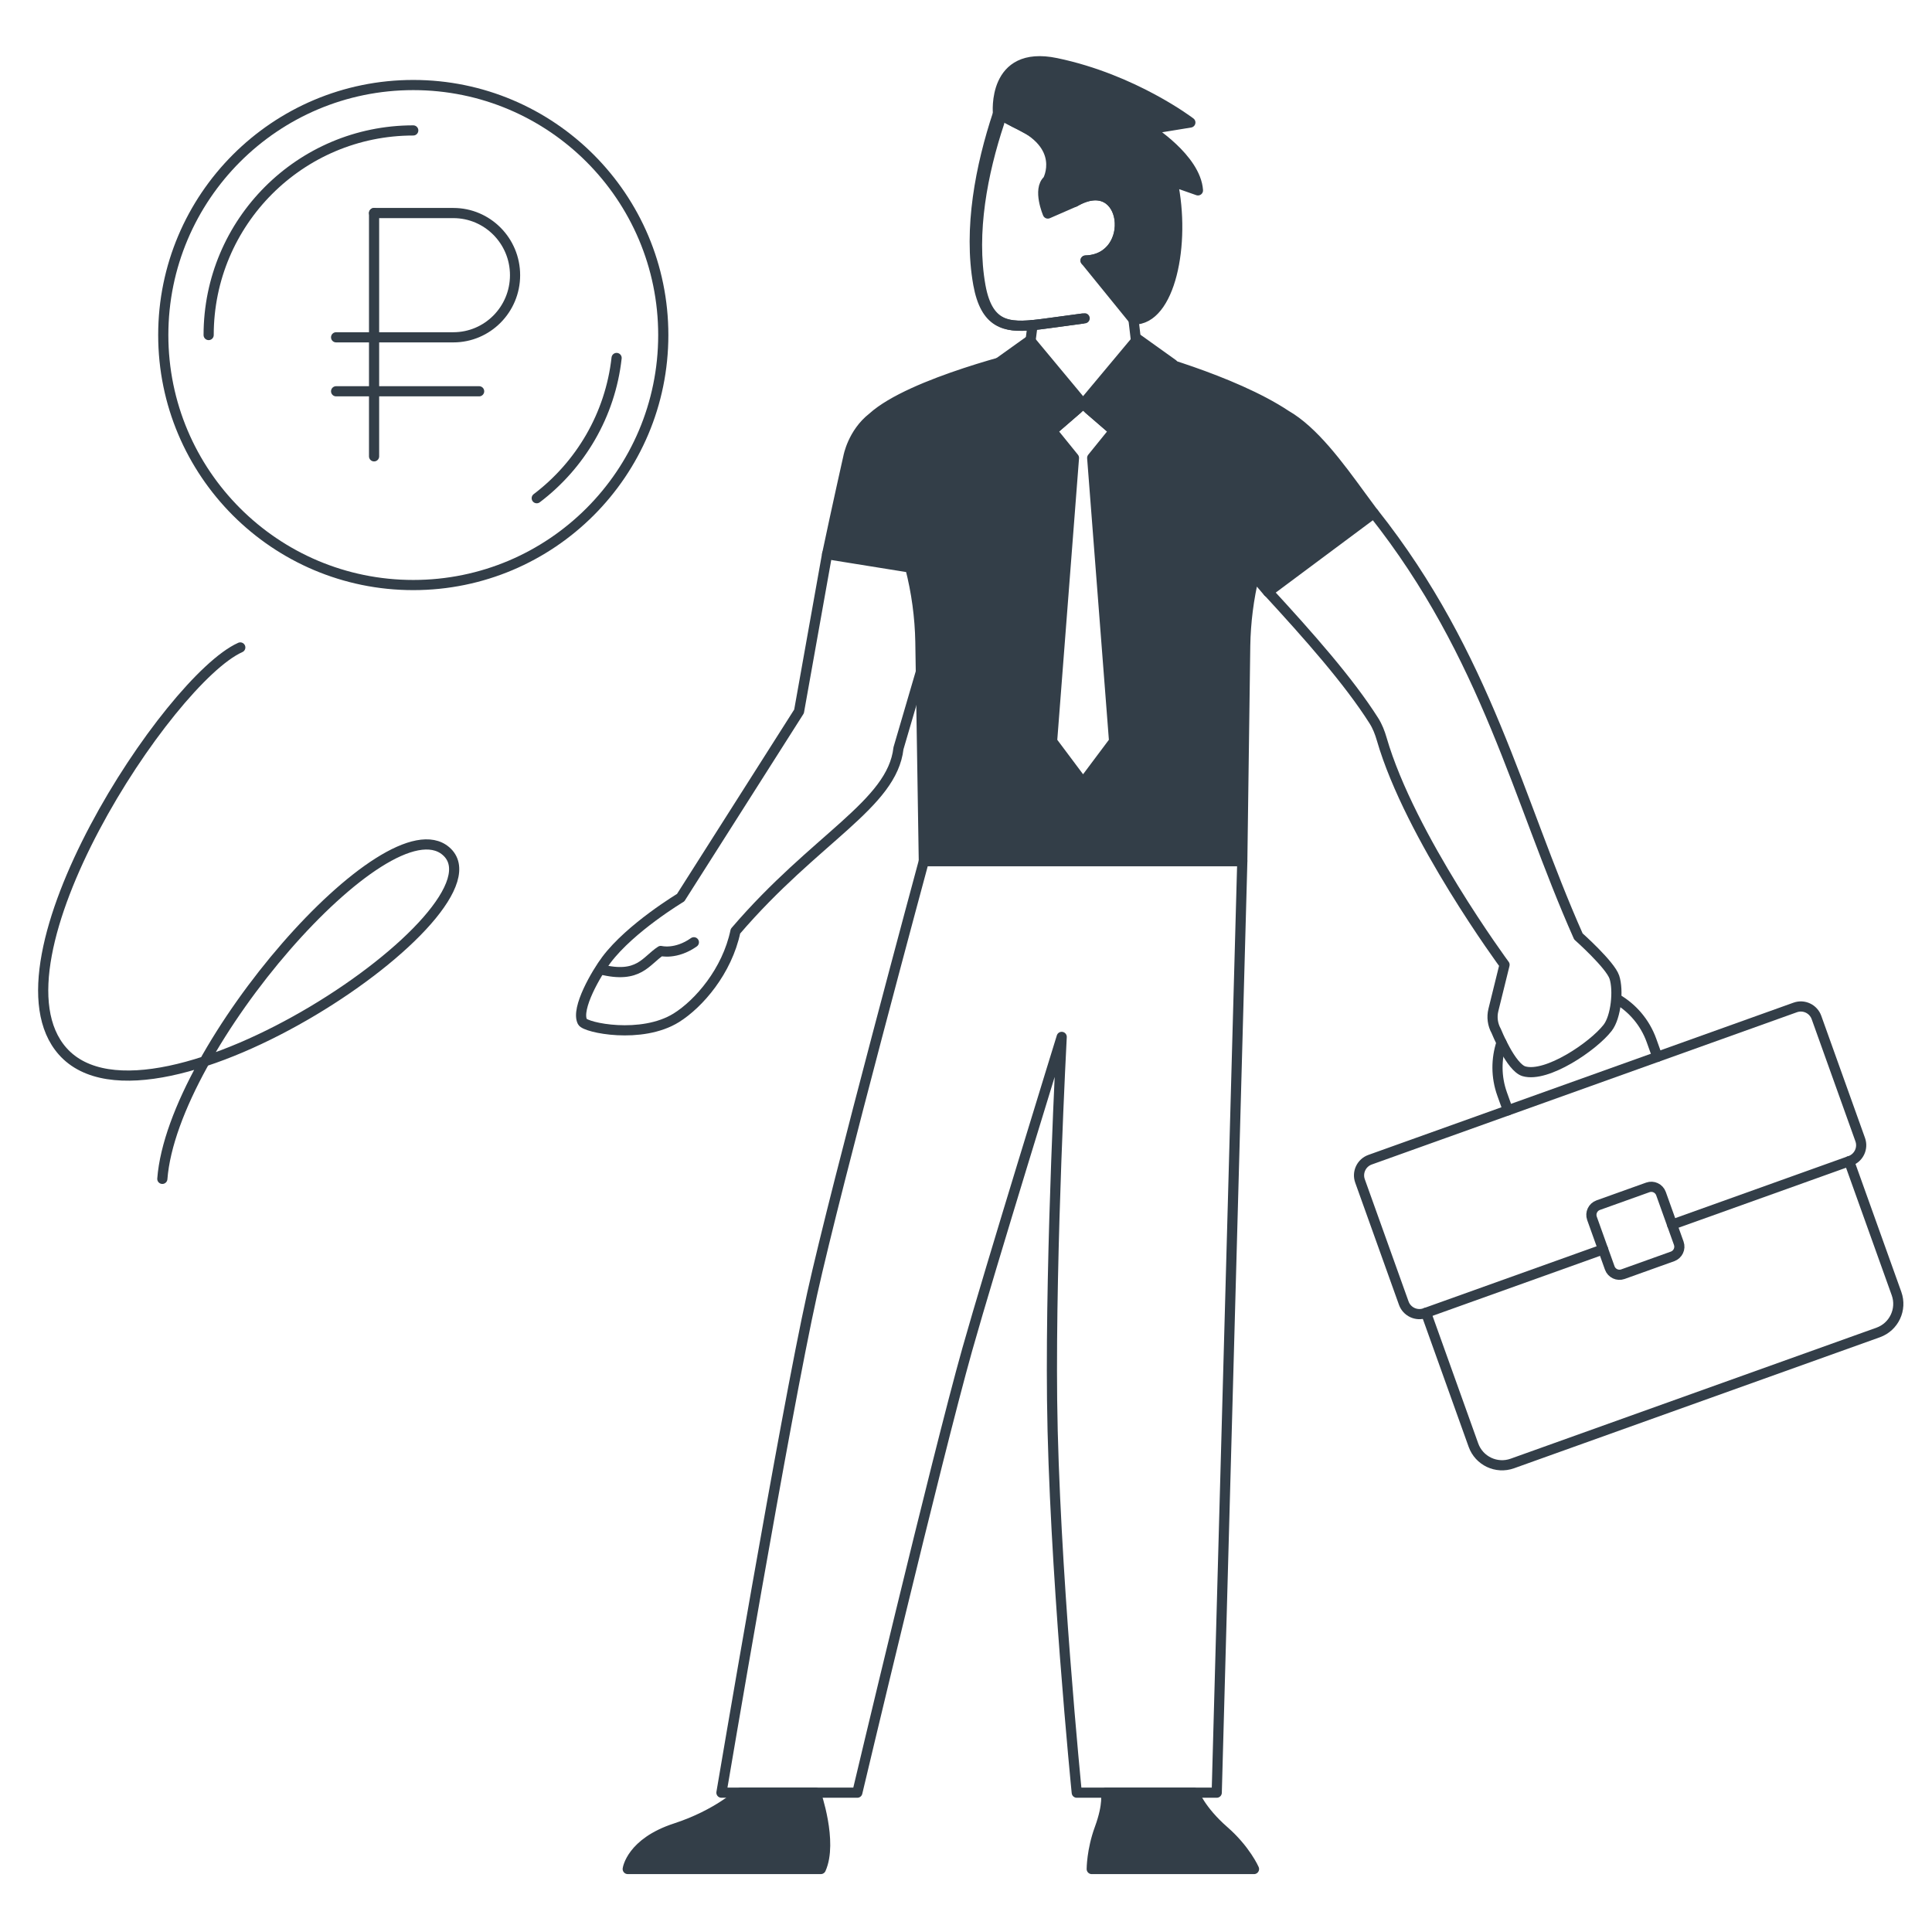
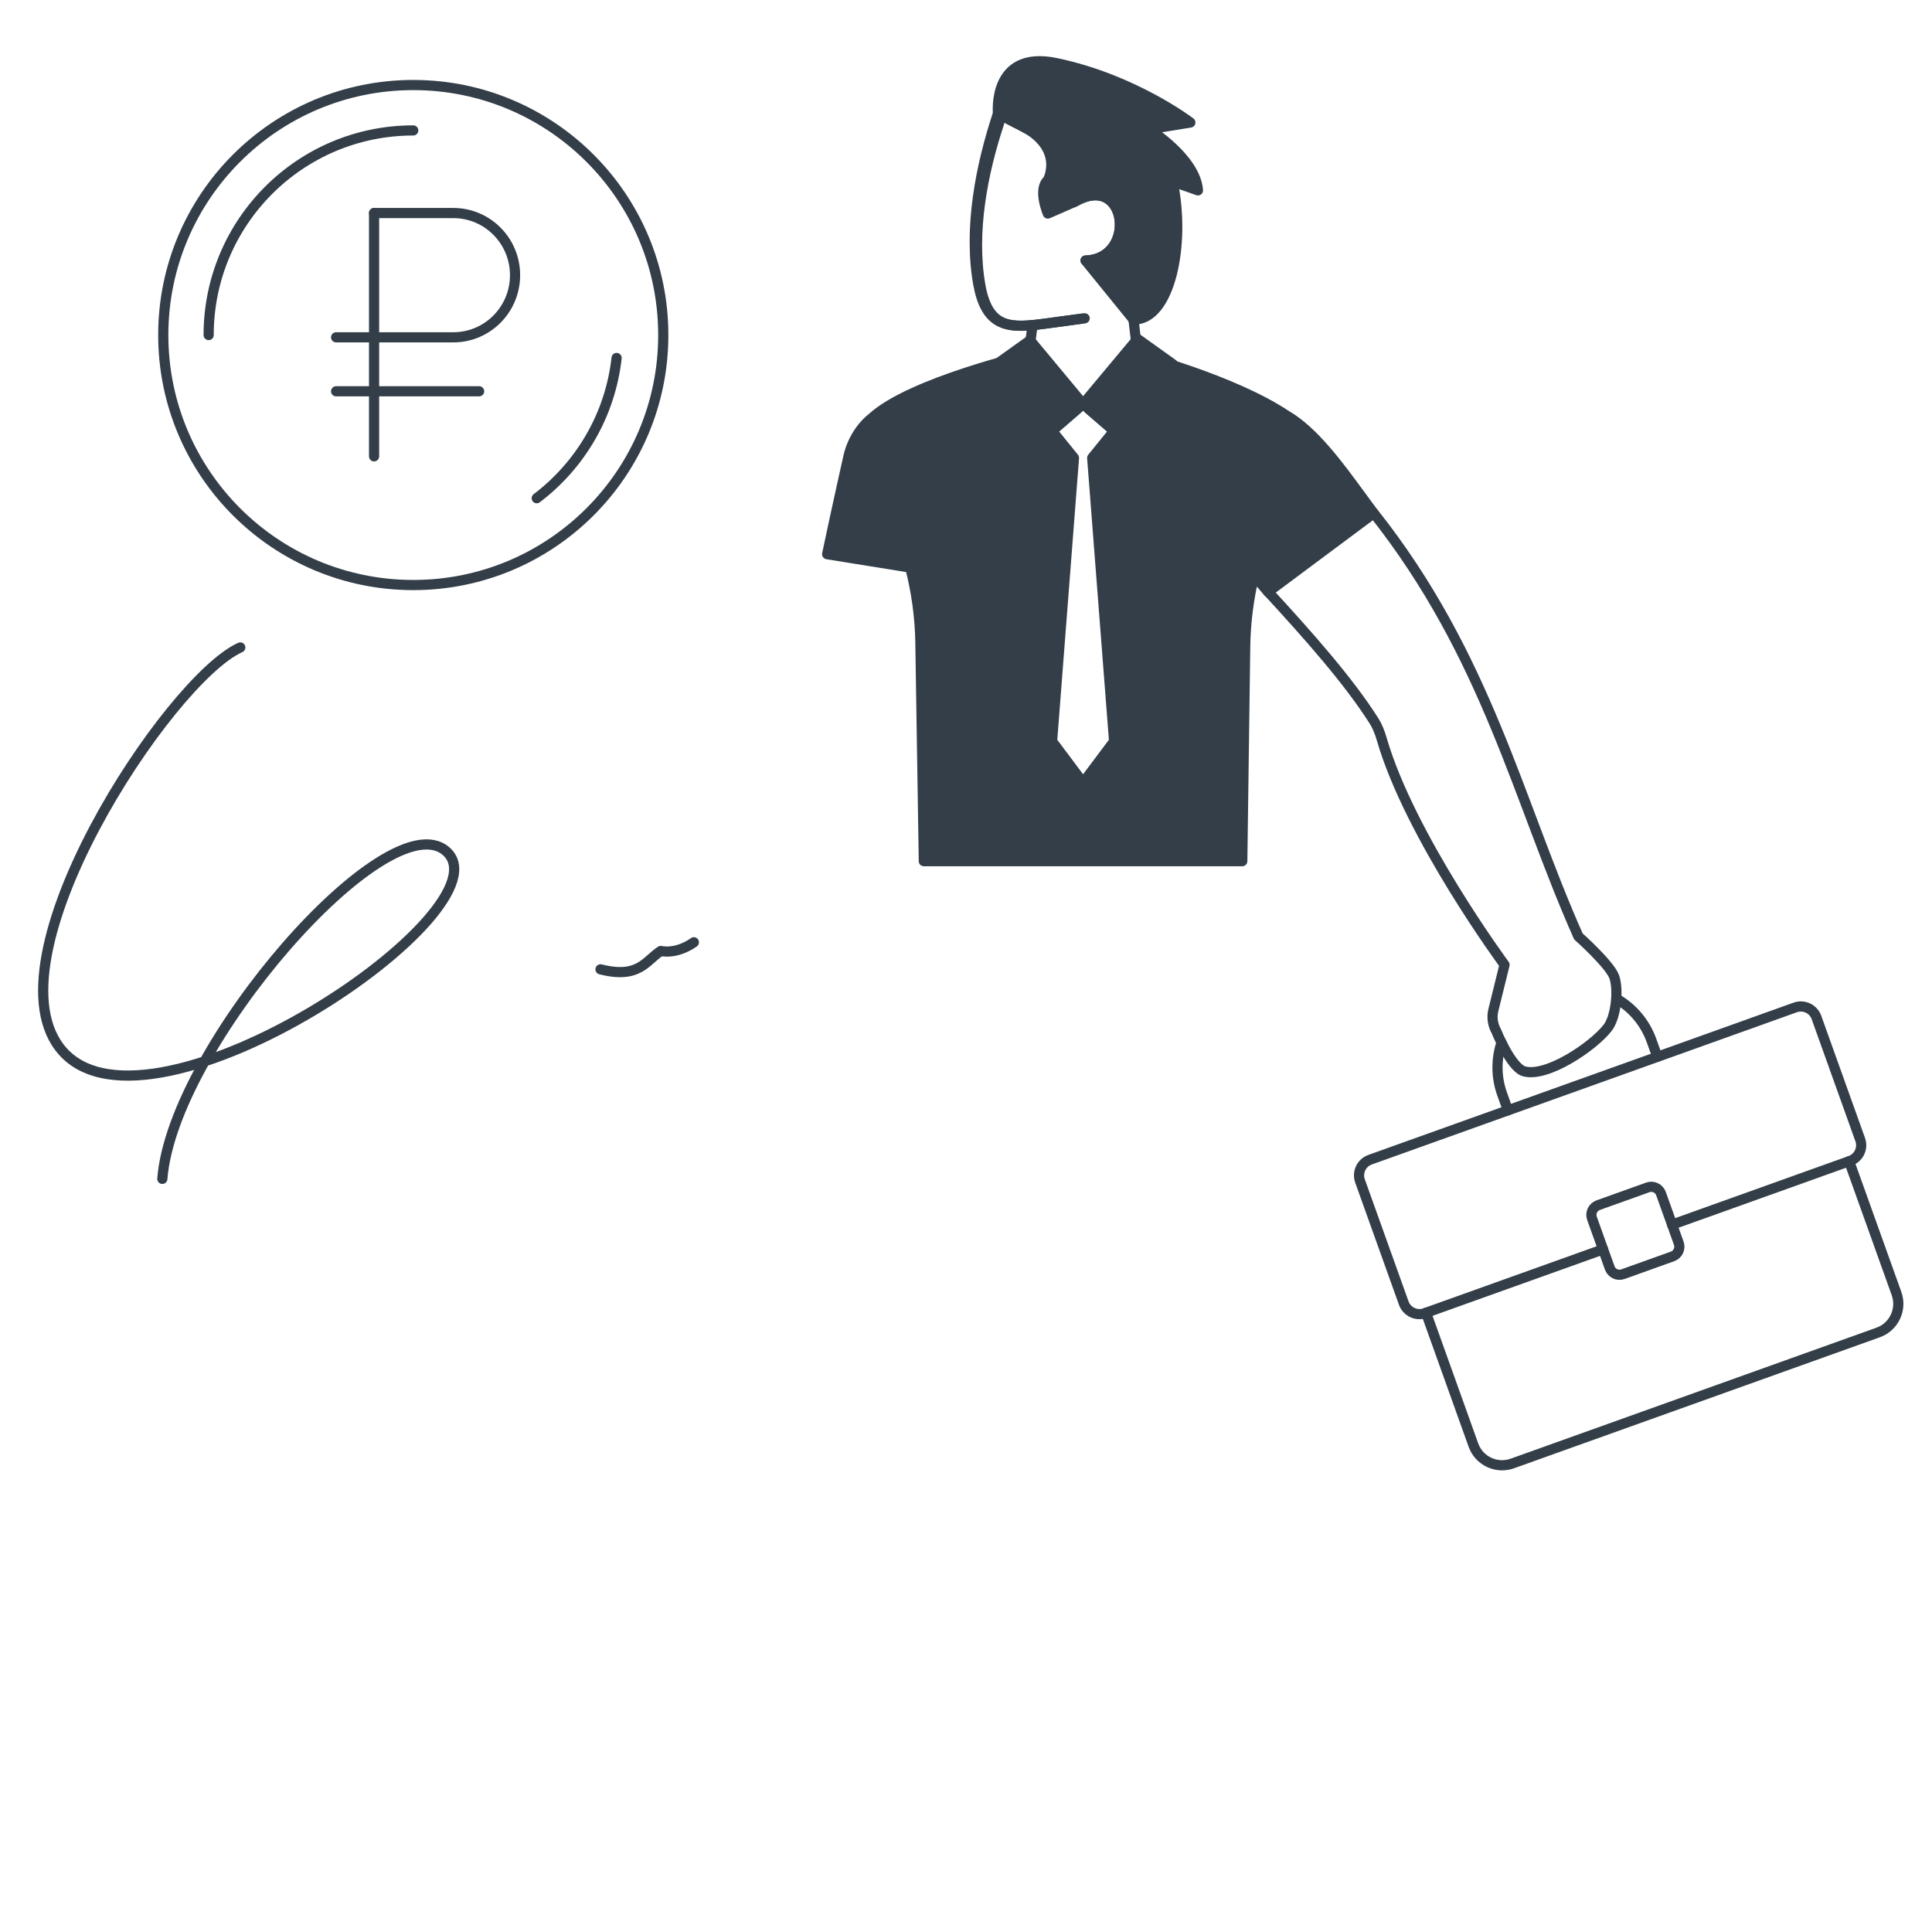
<svg xmlns="http://www.w3.org/2000/svg" width="380" height="380" viewBox="0 0 380 380" fill="none">
  <g clip-path="url(#clip0)">
-     <path d="M244.344 169.409L239.317 352.596H211.785C211.785 352.596 207.28 307.587 206.932 275.292C206.609 245.534 208.821 203.944 208.821 203.944C208.821 203.944 194.659 249.747 190.241 265.45C184.208 286.887 168.623 352.596 168.623 352.596H141.898C141.898 352.596 154.374 278.733 159.731 254.53C164.528 232.847 181.714 169.343 181.714 169.343H244.348" stroke="#333E48" stroke-width="2" stroke-linecap="round" stroke-linejoin="round" />
-     <path d="M160.444 352.6C160.444 352.6 163.836 362.257 161.446 367.611C154.655 367.611 123.467 367.611 123.467 367.611C123.467 367.611 124.149 362.445 132.87 359.602C141.216 356.885 145.697 352.596 145.697 352.596H160.444V352.6Z" fill="#333E48" stroke="#333E48" stroke-width="2" stroke-linecap="round" stroke-linejoin="round" />
-     <path d="M234.829 352.6C234.829 352.6 236.106 356.061 240.739 360.107C244.987 363.812 246.646 367.615 246.646 367.615H214.731C214.731 367.615 214.731 363.906 216.283 359.676C218.099 354.729 217.5 352.603 217.5 352.603H234.829V352.6Z" fill="#333E48" stroke="#333E48" stroke-width="2" stroke-linecap="round" stroke-linejoin="round" />
    <path fill-rule="evenodd" clip-rule="evenodd" d="M221.944 54.367L223.76 69.779C223.76 75.693 219.102 79.358 213.185 79.358C207.27 79.358 202.337 75.696 202.337 69.779L203.088 63.948L203.06 63.952C197.578 64.47 193.828 63.635 192.419 55.898C190.464 44.936 192.86 32.666 196.291 22.33L222.525 36.166L221.944 54.367Z" stroke="#333E48" stroke-width="2" stroke-linecap="round" stroke-linejoin="round" />
    <path d="M203.06 63.952C203.985 63.865 204.959 63.739 205.979 63.6C208.111 63.312 213.34 62.605 213.34 62.605" stroke="#333E48" stroke-width="2" stroke-linecap="round" stroke-linejoin="round" />
    <path d="M211.389 39.69C221.797 33.644 223.763 50.958 213.514 51.24" stroke="#333E48" stroke-width="2" stroke-linecap="round" stroke-linejoin="round" />
    <path d="M196.549 24.09C193.261 33.988 190.969 45.743 192.84 56.239C194.416 64.901 199.057 64.532 205.827 63.617C207.869 63.339 212.875 62.664 212.875 62.664" stroke="#333E48" stroke-width="2" stroke-linecap="round" stroke-linejoin="round" />
    <path fill-rule="evenodd" clip-rule="evenodd" d="M213.515 51.24C223.764 50.958 221.798 33.644 211.389 39.69L206.094 42C206.094 42 204.063 37.255 206.094 35.449C206.094 35.449 209.883 28.544 199.631 24.091L196.291 22.33C196.291 22.33 195.049 9.761 207.736 12.409C223.023 15.595 234.127 24.094 234.127 24.094L225.99 25.423C225.99 25.423 235.171 31.118 235.623 37.443L230.627 35.689C233.25 47.98 230.137 63.016 222.936 62.842L213.515 51.24Z" fill="#333E48" stroke="#333E48" stroke-width="2" stroke-linecap="round" stroke-linejoin="round" />
-     <path d="M162.689 108.96L157.161 139.925L133.877 176.558C133.877 176.558 124.028 182.455 119.266 188.793C117.331 191.368 113.223 198.364 114.555 200.962C115.164 202.145 126.185 204.448 133.032 200.18C137.432 197.435 143.002 191.044 144.654 183.157C160.4 164.761 175.46 158.235 176.719 147.179L181.127 132.136" stroke="#333E48" stroke-width="2" stroke-linecap="round" stroke-linejoin="round" />
    <path d="M118.11 190.658C125.694 192.568 126.998 188.971 129.969 187.043C129.969 187.043 132.94 187.826 136.475 185.332" stroke="#333E48" stroke-width="2" stroke-linecap="round" stroke-linejoin="round" />
    <path d="M280.482 258.204L289.805 284.236C290.918 287.346 294.345 288.964 297.455 287.85L369.409 262.082C372.519 260.969 374.137 257.542 373.023 254.432L363.7 228.4" stroke="#333E48" stroke-width="2" stroke-linecap="round" stroke-linejoin="round" />
    <path d="M328.881 240.871L363.902 228.33C365.604 227.721 366.491 225.846 365.878 224.145L357.279 200.13C356.67 198.429 354.795 197.542 353.094 198.154L269.475 228.1C267.774 228.709 266.887 230.584 267.499 232.286L276.099 256.3C276.708 258.001 278.583 258.889 280.284 258.276L315.306 245.735" stroke="#333E48" stroke-width="2" stroke-linecap="round" stroke-linejoin="round" />
    <path d="M324.108 233.545C325.158 233.169 326.317 233.719 326.696 234.766L330.192 244.531C330.568 245.582 330.018 246.74 328.971 247.119L319.206 250.616C318.155 250.991 316.997 250.442 316.618 249.395L313.121 239.629C312.746 238.579 313.295 237.42 314.342 237.041L324.108 233.545Z" stroke="#333E48" stroke-width="2" stroke-linecap="round" stroke-linejoin="round" />
    <path d="M295.326 205.07C294.275 208.257 294.237 211.805 295.455 215.201L296.596 218.384" stroke="#333E48" stroke-width="2" stroke-linecap="round" stroke-linejoin="round" />
    <path d="M325.979 207.86L324.837 204.677C323.547 201.073 321.059 198.234 317.981 196.45" stroke="#333E48" stroke-width="2" stroke-linecap="round" stroke-linejoin="round" />
    <path d="M249.419 116.39C257.362 125.018 265.276 133.948 270.22 141.751C270.926 142.864 271.402 144.096 271.768 145.362C277.33 164.576 295.925 189.76 295.925 189.76L293.73 198.652C293.385 200.05 293.584 201.529 294.286 202.785C294.286 202.785 297.174 209.965 299.752 210.709C304.219 211.997 313.347 205.832 316.2 202.162C317.863 200.026 318.378 194.762 317.522 192.191C316.708 189.746 310.449 184.18 310.449 184.18C298.499 157.302 292.512 129.098 270.192 100.92" stroke="#333E48" stroke-width="2" stroke-linecap="round" stroke-linejoin="round" />
    <path d="M202.598 66.939L213.027 79.48L205.802 85.722L195.633 71.921L202.598 66.939Z" fill="#333E48" stroke="#333E48" stroke-width="2" stroke-linecap="round" stroke-linejoin="round" />
    <path fill-rule="evenodd" clip-rule="evenodd" d="M166.869 89.84C166.869 89.84 164.66 99.616 162.688 109.002L179.035 111.632C180.266 116.415 180.938 121.334 181.028 126.285L181.707 169.381H244.34L244.914 127.057C244.991 122.385 245.582 117.737 246.675 113.204C247.586 114.286 248.501 115.361 249.419 116.429L270.195 100.955C269.392 99.885 268.569 98.758 267.727 97.605C263.302 91.546 258.351 84.768 252.926 81.658C242.385 74.638 223.742 69.791 223.742 69.791C223.742 75.332 219.539 79.888 214.146 80.445L219.129 84.746L214.822 90.066L219.129 145.808L213.027 153.955L206.929 145.808L211.235 90.066L206.929 84.746L211.909 80.445C206.519 79.884 202.319 75.327 202.319 69.791C202.319 69.791 179.233 75.201 171.625 82.117C167.694 85.189 166.869 89.84 166.869 89.84Z" fill="#333E48" />
    <path d="M162.688 109.002L162.529 109.989C162.259 109.946 162.018 109.794 161.864 109.568C161.709 109.343 161.653 109.064 161.709 108.796L162.688 109.002ZM166.869 89.84L167.854 90.015C167.851 90.03 167.848 90.045 167.845 90.061L166.869 89.84ZM179.035 111.632L179.194 110.645C179.586 110.708 179.904 110.997 180.003 111.383L179.035 111.632ZM181.028 126.285L182.028 126.267L182.028 126.269L181.028 126.285ZM181.707 169.381V170.381C181.161 170.381 180.715 169.943 180.707 169.397L181.707 169.381ZM244.34 169.381L245.34 169.395C245.333 169.942 244.887 170.381 244.34 170.381V169.381ZM244.914 127.057L243.914 127.044L243.914 127.041L244.914 127.057ZM246.675 113.204L245.703 112.97C245.791 112.603 246.078 112.318 246.445 112.231C246.812 112.144 247.197 112.272 247.439 112.56L246.675 113.204ZM249.419 116.429L250.017 117.231C249.596 117.545 249.004 117.479 248.661 117.081L249.419 116.429ZM270.195 100.955L270.995 100.355C271.155 100.568 271.223 100.835 271.185 101.098C271.147 101.361 271.006 101.598 270.793 101.757L270.195 100.955ZM267.727 97.605L268.534 97.015H268.534L267.727 97.605ZM252.926 81.658L252.429 82.525C252.409 82.514 252.39 82.502 252.372 82.49L252.926 81.658ZM223.742 69.791H222.742C222.742 69.482 222.885 69.19 223.13 69C223.375 68.811 223.694 68.746 223.994 68.824L223.742 69.791ZM214.146 80.445L213.493 81.203C213.191 80.942 213.073 80.526 213.192 80.146C213.312 79.765 213.646 79.492 214.043 79.451L214.146 80.445ZM219.129 84.746L219.782 83.989C220.191 84.342 220.246 84.956 219.906 85.376L219.129 84.746ZM214.822 90.066L213.825 90.143C213.805 89.888 213.884 89.635 214.045 89.436L214.822 90.066ZM219.129 145.808L220.126 145.731C220.145 145.972 220.075 146.213 219.929 146.407L219.129 145.808ZM213.027 153.955L213.827 154.555C213.639 154.807 213.342 154.955 213.027 154.955C212.712 154.955 212.415 154.807 212.226 154.554L213.027 153.955ZM206.929 145.808L206.128 146.407C205.983 146.213 205.913 145.972 205.932 145.731L206.929 145.808ZM211.235 90.066L212.013 89.436C212.173 89.635 212.252 89.888 212.232 90.143L211.235 90.066ZM206.929 84.746L206.151 85.376C205.812 84.956 205.866 84.343 206.275 83.99L206.929 84.746ZM211.909 80.445L212.013 79.45C212.409 79.492 212.744 79.765 212.863 80.145C212.983 80.526 212.865 80.941 212.563 81.202L211.909 80.445ZM202.319 69.791L202.091 68.818C202.388 68.748 202.701 68.818 202.94 69.008C203.18 69.198 203.319 69.486 203.319 69.791H202.319ZM171.625 82.117L172.298 82.857C172.279 82.874 172.26 82.89 172.241 82.905L171.625 82.117ZM161.709 108.796C162.696 104.099 163.743 99.305 164.542 95.686C164.941 93.876 165.279 92.36 165.518 91.296C165.637 90.764 165.731 90.345 165.795 90.059C165.827 89.916 165.852 89.806 165.869 89.732C165.877 89.695 165.883 89.667 165.888 89.648C165.89 89.639 165.891 89.632 165.892 89.627C165.893 89.625 165.893 89.623 165.894 89.622C165.894 89.621 165.894 89.621 165.894 89.62C165.894 89.62 165.894 89.62 165.894 89.62C165.894 89.62 165.894 89.62 166.869 89.84C167.845 90.061 167.845 90.061 167.845 90.061C167.845 90.061 167.845 90.061 167.845 90.061C167.845 90.061 167.845 90.062 167.844 90.062C167.844 90.064 167.844 90.065 167.843 90.068C167.842 90.072 167.841 90.079 167.838 90.089C167.834 90.107 167.828 90.135 167.82 90.172C167.803 90.246 167.778 90.355 167.746 90.498C167.682 90.783 167.588 91.201 167.469 91.733C167.231 92.795 166.894 94.309 166.495 96.117C165.696 99.732 164.652 104.519 163.666 109.207L161.709 108.796ZM178.876 112.619L162.529 109.989L162.847 108.015L179.194 110.645L178.876 112.619ZM180.029 126.303C179.939 121.431 179.279 116.589 178.067 111.881L180.003 111.383C181.254 116.241 181.936 121.238 182.028 126.267L180.029 126.303ZM180.707 169.397L180.028 126.301L182.028 126.269L182.707 169.365L180.707 169.397ZM244.34 170.381H181.707V168.381H244.34V170.381ZM245.914 127.071L245.34 169.395L243.34 169.368L243.914 127.044L245.914 127.071ZM247.647 113.439C246.572 117.9 245.99 122.475 245.914 127.074L243.914 127.041C243.992 122.295 244.593 117.574 245.703 112.97L247.647 113.439ZM248.661 117.081C247.741 116.011 246.824 114.933 245.91 113.849L247.439 112.56C248.349 113.639 249.261 114.712 250.178 115.777L248.661 117.081ZM270.793 101.757L250.017 117.231L248.822 115.627L269.598 100.153L270.793 101.757ZM268.534 97.015C269.377 98.169 270.196 99.29 270.995 100.355L269.396 101.556C268.587 100.479 267.76 99.347 266.919 98.195L268.534 97.015ZM253.424 80.79C256.279 82.427 258.959 84.997 261.456 87.87C263.958 90.748 266.327 93.992 268.534 97.015L266.919 98.195C264.702 95.159 262.383 91.985 259.947 89.181C257.505 86.373 254.998 83.998 252.429 82.525L253.424 80.79ZM223.742 69.791C223.994 68.824 223.994 68.824 223.994 68.824C223.994 68.824 223.994 68.824 223.995 68.824C223.996 68.824 223.997 68.824 223.998 68.825C224 68.825 224.004 68.826 224.009 68.828C224.018 68.83 224.032 68.834 224.051 68.839C224.087 68.848 224.142 68.863 224.212 68.882C224.354 68.919 224.562 68.975 224.829 69.049C225.365 69.197 226.14 69.415 227.103 69.699C229.027 70.267 231.703 71.097 234.711 72.148C240.706 74.243 248.101 77.243 253.481 80.826L252.372 82.49C247.21 79.053 240.013 76.119 234.051 74.036C231.081 72.998 228.437 72.178 226.537 71.618C225.587 71.337 224.823 71.122 224.298 70.977C224.035 70.905 223.832 70.85 223.696 70.814C223.627 70.795 223.575 70.782 223.541 70.772C223.524 70.768 223.511 70.765 223.502 70.762C223.498 70.761 223.495 70.76 223.493 70.76C223.492 70.76 223.491 70.76 223.491 70.759C223.491 70.759 223.491 70.759 223.49 70.759C223.49 70.759 223.49 70.759 223.742 69.791ZM214.043 79.451C218.932 78.945 222.742 74.814 222.742 69.791H224.742C224.742 75.85 220.147 80.83 214.249 81.44L214.043 79.451ZM218.476 85.503L213.493 81.203L214.8 79.689L219.782 83.989L218.476 85.503ZM214.045 89.436L218.352 84.117L219.906 85.376L215.599 90.695L214.045 89.436ZM218.132 145.885L213.825 90.143L215.819 89.989L220.126 145.731L218.132 145.885ZM212.227 153.356L218.329 145.208L219.929 146.407L213.827 154.555L212.227 153.356ZM207.729 145.208L213.828 153.356L212.226 154.554L206.128 146.407L207.729 145.208ZM212.232 90.143L207.926 145.885L205.932 145.731L210.238 89.989L212.232 90.143ZM207.706 84.117L212.013 89.436L210.458 90.695L206.151 85.376L207.706 84.117ZM212.563 81.202L207.582 85.503L206.275 83.99L211.256 79.688L212.563 81.202ZM203.319 69.791C203.319 74.81 207.127 78.942 212.013 79.45L211.806 81.44C205.911 80.826 201.319 75.844 201.319 69.791H203.319ZM170.952 81.377C172.97 79.543 175.952 77.857 179.215 76.364C182.494 74.864 186.131 73.526 189.512 72.411C192.895 71.295 196.037 70.398 198.333 69.779C199.481 69.47 200.419 69.23 201.07 69.067C201.396 68.986 201.65 68.924 201.823 68.882C201.91 68.861 201.976 68.845 202.021 68.834C202.044 68.829 202.061 68.825 202.073 68.822C202.078 68.821 202.083 68.82 202.086 68.819C202.087 68.819 202.089 68.818 202.089 68.818C202.09 68.818 202.09 68.818 202.09 68.818C202.091 68.818 202.091 68.818 202.319 69.791C202.547 70.765 202.547 70.765 202.547 70.765C202.547 70.765 202.547 70.765 202.547 70.765C202.546 70.765 202.545 70.766 202.544 70.766C202.541 70.766 202.537 70.767 202.532 70.769C202.521 70.771 202.505 70.775 202.484 70.78C202.441 70.79 202.377 70.805 202.293 70.826C202.124 70.867 201.875 70.927 201.555 71.008C200.914 71.168 199.988 71.404 198.853 71.71C196.582 72.322 193.477 73.209 190.138 74.31C186.797 75.412 183.235 76.724 180.047 78.183C176.841 79.649 174.084 81.233 172.298 82.857L170.952 81.377ZM166.869 89.84C165.885 89.666 165.885 89.665 165.885 89.665C165.885 89.665 165.885 89.664 165.885 89.664C165.885 89.663 165.885 89.663 165.885 89.662C165.886 89.661 165.886 89.659 165.886 89.657C165.887 89.653 165.888 89.647 165.889 89.641C165.892 89.629 165.895 89.611 165.899 89.59C165.908 89.547 165.92 89.488 165.937 89.413C165.971 89.263 166.023 89.051 166.098 88.79C166.248 88.268 166.49 87.544 166.861 86.719C167.603 85.076 168.878 82.994 171.009 81.329L172.241 82.905C170.44 84.312 169.338 86.092 168.685 87.542C168.359 88.264 168.149 88.895 168.021 89.341C167.957 89.564 167.914 89.739 167.888 89.856C167.874 89.914 167.865 89.957 167.86 89.984C167.857 89.998 167.855 90.007 167.854 90.012C167.854 90.015 167.854 90.016 167.854 90.017C167.854 90.017 167.854 90.017 167.854 90.017C167.854 90.016 167.854 90.016 167.854 90.016C167.854 90.016 167.854 90.015 167.854 90.015C167.854 90.015 167.854 90.015 166.869 89.84Z" fill="#333E48" />
    <path d="M223.738 66.66L213.027 79.48L220.253 85.721L230.703 71.642L223.738 66.66Z" fill="#333E48" stroke="#333E48" stroke-width="2" stroke-linecap="round" stroke-linejoin="round" />
    <path d="M81.285 115.07C108.443 115.07 130.458 93.055 130.458 65.897C130.458 38.74 108.443 16.725 81.285 16.725C54.129 16.725 32.113 38.74 32.113 65.897C32.113 93.055 54.129 115.07 81.285 115.07Z" stroke="#333E48" stroke-width="2" stroke-linecap="round" stroke-linejoin="round" />
    <path d="M41.039 65.898C41.039 43.672 59.056 25.654 81.282 25.654" stroke="#333E48" stroke-width="2" stroke-linecap="round" stroke-linejoin="round" />
    <path d="M121.278 70.408C120.024 81.651 114.138 91.498 105.57 97.991" stroke="#333E48" stroke-width="2" stroke-linecap="round" stroke-linejoin="round" />
    <path d="M73.576 89.756V41.902" stroke="#333E48" stroke-width="2" stroke-linecap="round" stroke-linejoin="round" />
    <path d="M73.575 41.902H89.166C95.871 41.902 101.305 47.374 101.305 54.123C101.305 60.873 95.871 66.345 89.166 66.345H66.109" stroke="#333E48" stroke-width="2" stroke-linecap="round" stroke-linejoin="round" />
    <path d="M94.238 76.96H66.109" stroke="#333E48" stroke-width="2" stroke-linecap="round" stroke-linejoin="round" />
    <path d="M47.261 127.345C33.175 133.646 -3.333 189.113 12.323 206.77C29.996 226.7 100.933 178.67 87.695 167.382C76.198 157.578 33.917 205.861 31.929 231.867" stroke="#333E48" stroke-width="2" stroke-linecap="round" stroke-linejoin="round" />
  </g>
  <defs>
    <clipPath id="clip0">
      <rect width="380" height="380" fill="white" />
    </clipPath>
  </defs>
</svg>